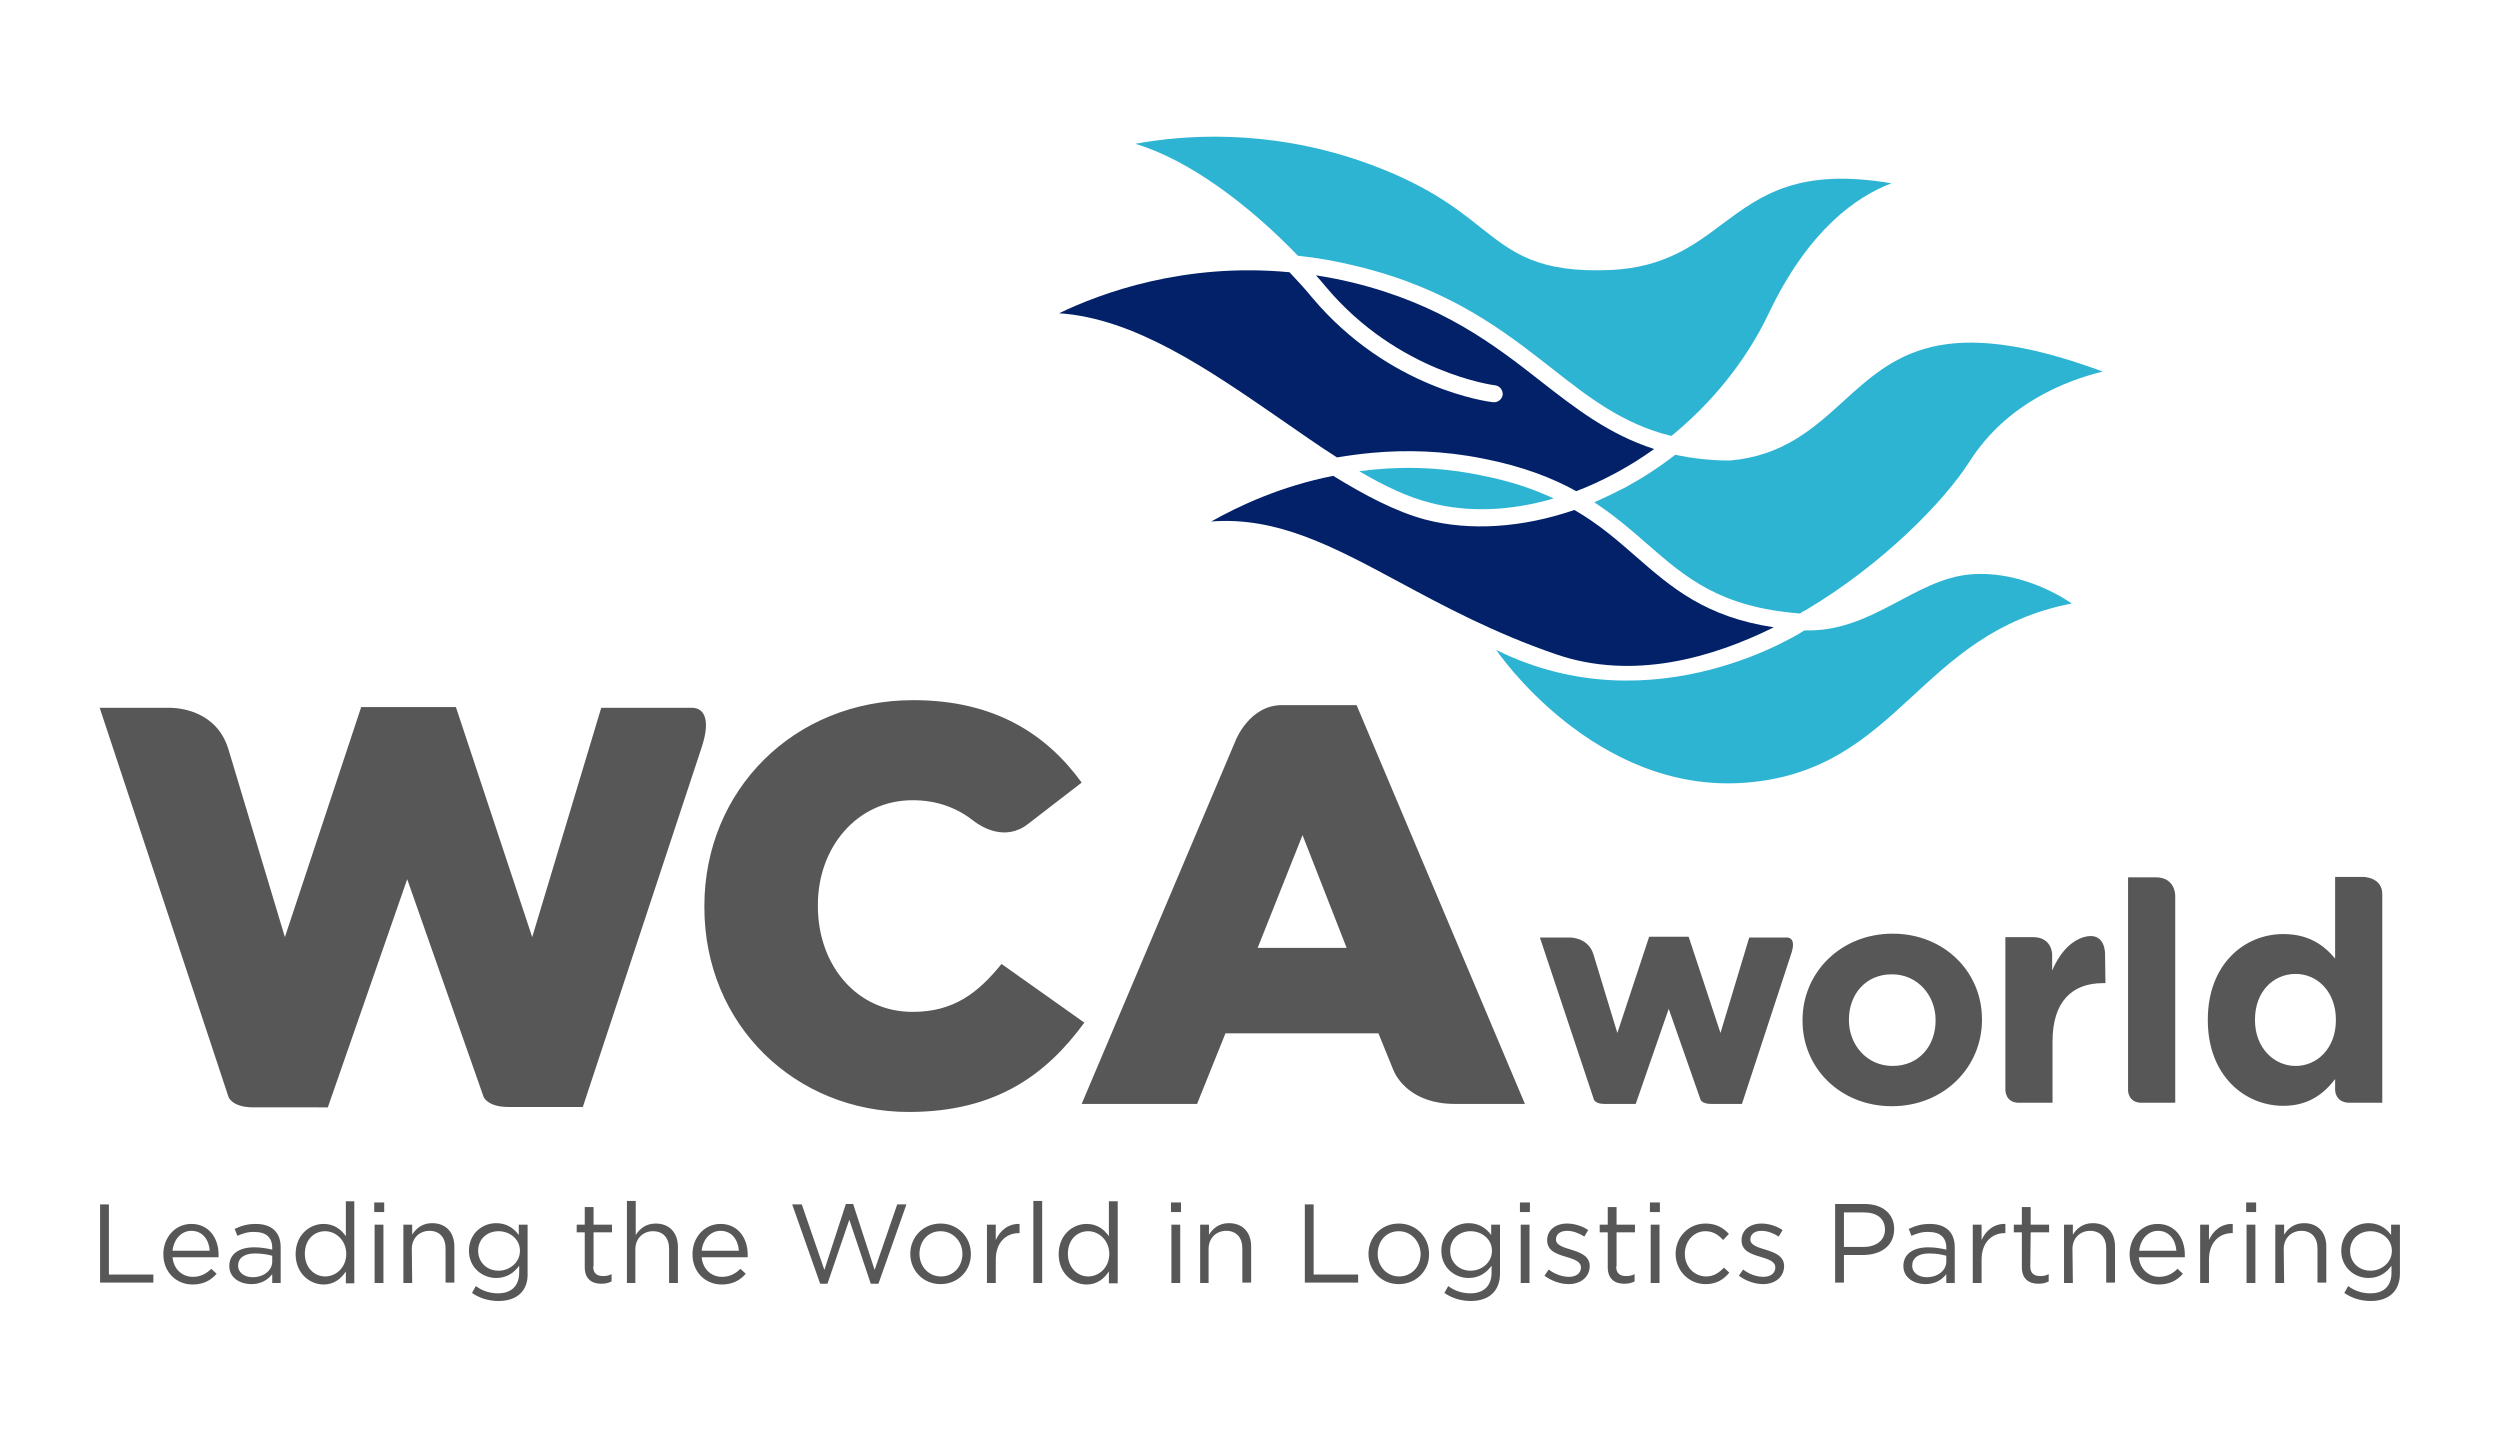
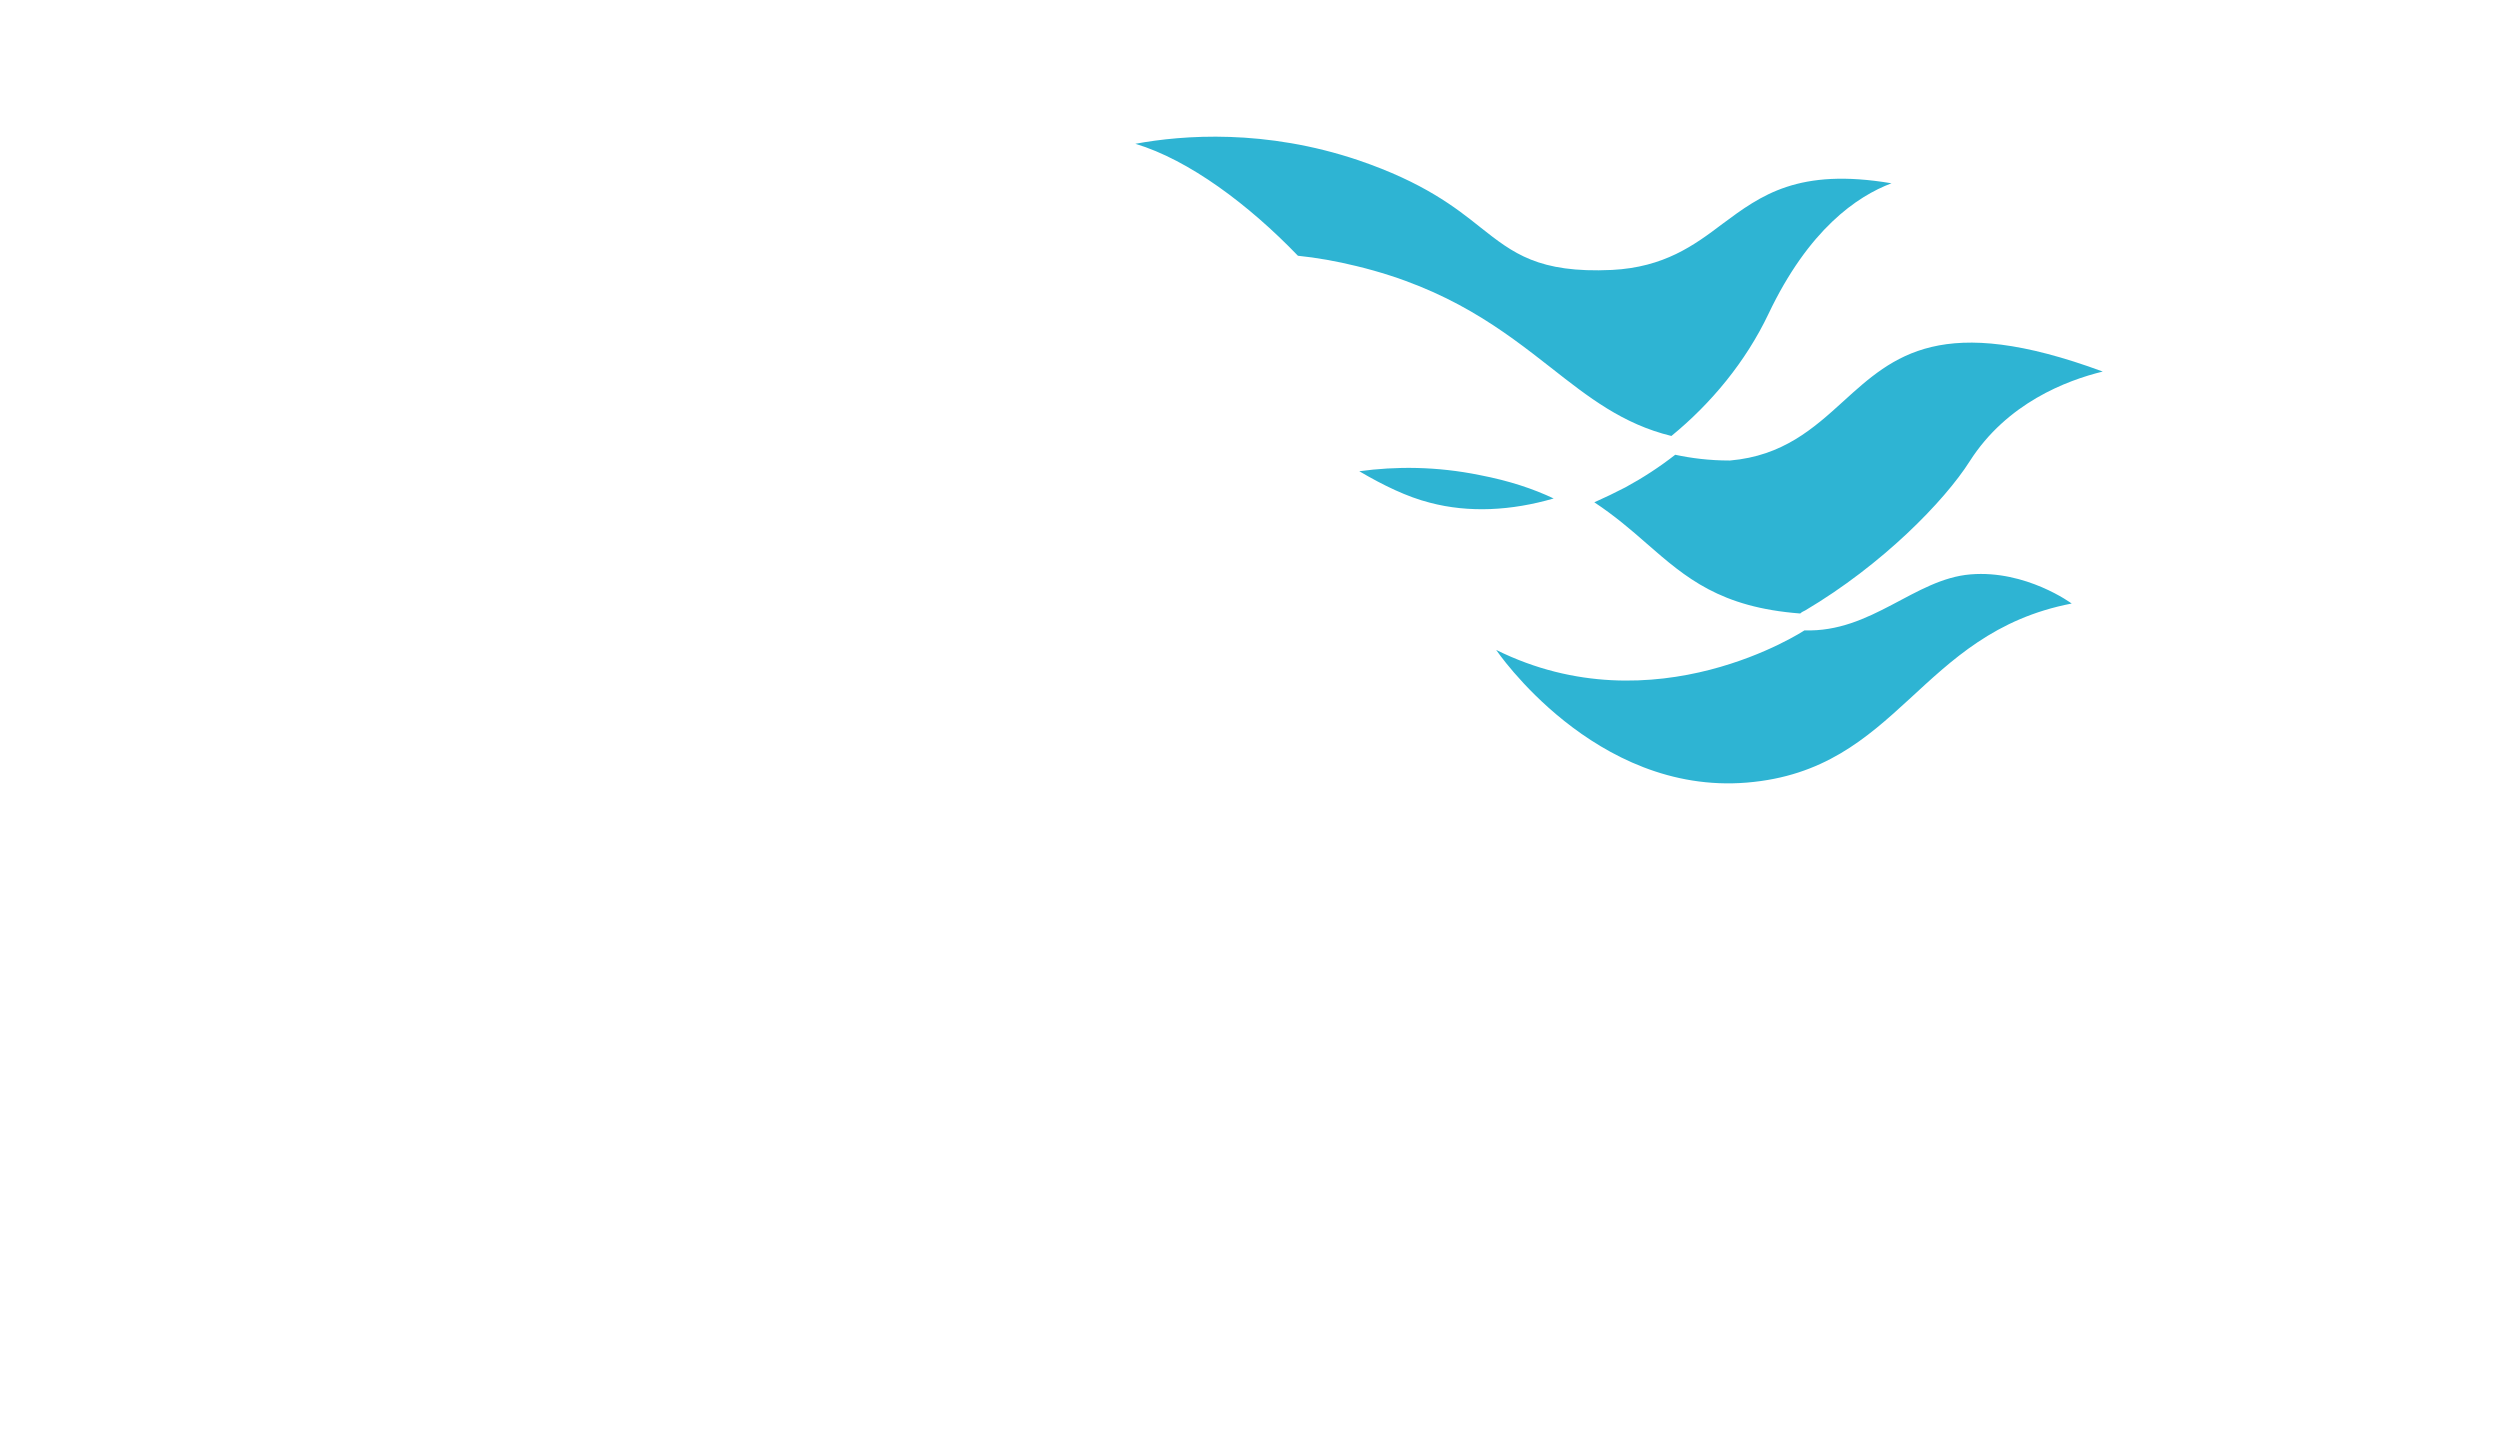
<svg xmlns="http://www.w3.org/2000/svg" xml:space="preserve" style="enable-background:new 0 0 652 375;" viewBox="0 0 652 375" y="0px" x="0px" id="layer">
  <style type="text/css">	.st0{fill:#575757;}	.st1{fill:#022169;}	.st2{fill:#2EB4D3;}</style>
  <g>
-     <path d="M454.3,287.9h-8.1c-2.3,0-2.7-1.1-2.7-1.1l0,0l-8.3-23.7l-8.6,24.8h-8.2c-2.3,0-2.7-1.1-2.7-1.1l-14.1-42.3  h7.8c1,0,5,0.4,6.2,4.5l6.2,20.4l8.3-25.1h10.3l8.3,25.1l7.5-24.9h10c0.7,0.1,2.2,0.6,0.9,4.4L454.3,287.9z M470.1,266.2  c0,12.4,9.9,22.3,23.3,22.3c13.5,0,23.5-10.1,23.5-22.5v-0.2c0-12.4-9.9-22.3-23.3-22.3c-13.5,0-23.5,10.1-23.5,22.5V266.2   M504.8,266.2c0,6.4-4.2,11.8-11.2,11.8c-6.8,0-11.4-5.6-11.4-11.9v-0.2c0-6.4,4.2-11.8,11.2-11.8c6.8,0,11.4,5.6,11.4,11.9V266.2   M549,249c0,0,0.3-6.5-5.9-4.5c-3.7,1.4-6.1,4.5-7.9,8.6v-4.2c0,0,0-4.5-5-4.5H523v39.9c0,0,0,3.3,3.5,3.3h8.8v-16  c0-10.3,5-15.2,13.2-15.2h0.6L549,249 M555,284.4c0,0,0,3.2,3.5,3.2h8.8v-54c0,0,0.1-4.8-5.1-4.8H555V284.4 M621.3,233.2  c0-4.5-5-4.5-5-4.5H609V250c-2.9-3.5-6.9-6.4-13.5-6.4c-10.2,0-19.7,7.9-19.7,22.3v0.2c0,14.4,9.6,22.3,19.7,22.3  c6.4,0,10.5-3,13.5-7v2.9c0,0,0,3.3,3.8,3.3h8.5V233.2 M609.2,266.1c0,7.2-4.8,11.9-10.5,11.9s-10.6-4.8-10.6-11.9v-0.2  c0-7.3,4.8-11.9,10.6-11.9s10.5,4.8,10.5,11.9V266.1 M26.1,314.1h2.3v18.3H40v2.1H26.1V314.1z M50.3,333c2.1,0,3.6-0.9,4.8-2.1  l1.4,1.3c-1.5,1.7-3.4,2.8-6.3,2.8c-4.2,0-7.6-3.2-7.6-7.9c0-4.4,3.1-7.9,7.3-7.9c4.5,0,7.1,3.6,7.1,8c0,0.2,0,0.4,0,0.7H45  C45.3,331.1,47.6,333,50.3,333z M54.7,326.2c-0.2-2.8-1.8-5.2-4.8-5.2c-2.6,0-4.6,2.2-4.9,5.2H54.7z M61.9,322.3l-0.7-1.8  c1.7-0.8,3.3-1.3,5.5-1.3c4.1,0,6.5,2.1,6.5,6.1v9.3H71v-2.3c-1.1,1.4-2.8,2.6-5.5,2.6c-2.8,0-5.7-1.6-5.7-4.7  c0-3.2,2.6-4.9,6.5-4.9c1.9,0,3.3,0.3,4.7,0.6v-0.5c0-2.7-1.7-4.1-4.5-4.1C64.7,321.2,63.3,321.7,61.9,322.3z M62.1,330.1  c0,1.9,1.8,3,3.8,3c2.8,0,5.1-1.7,5.1-4.1v-1.5c-1.1-0.3-2.6-0.6-4.5-0.6C63.7,326.9,62.1,328.1,62.1,330.1z M90.2,334.6v-3  c-1.2,1.8-3,3.4-5.8,3.4c-3.6,0-7.3-2.9-7.3-7.9s3.6-7.9,7.3-7.9c2.8,0,4.6,1.5,5.8,3.2v-9.1h2.2v21.4h-2.2V334.6z M84.8,321.1  c-2.9,0-5.3,2.2-5.3,5.9c0,3.6,2.5,5.9,5.3,5.9s5.5-2.3,5.5-5.9C90.3,323.5,87.6,321.1,84.8,321.1z M97.6,316.1v-2.5h2.6v2.5H97.6z   M97.7,334.6v-15.2h2.3v15.2H97.7z M107.5,334.6h-2.3v-15.2h2.3v2.6c1-1.6,2.6-3,5.2-3c3.7,0,5.8,2.5,5.8,6.1v9.4h-2.3v-8.9  c0-2.8-1.5-4.6-4.2-4.6c-2.6,0-4.6,1.9-4.6,4.7L107.5,334.6L107.5,334.6z M130,339.3c-2.5,0-4.9-0.7-6.9-2.1l1-1.8  c1.7,1.3,3.7,1.9,5.8,1.9c3.3,0,5.5-1.8,5.5-5.4v-1.8c-1.3,1.8-3.2,3.2-6,3.2c-3.6,0-7.1-2.7-7.1-7.1c0-4.5,3.5-7.2,7.1-7.2  c2.8,0,4.7,1.4,5.9,3.1v-2.7h2.3v12.5C137.8,336.8,134.7,339.3,130,339.3z M130,321.1c-2.9,0-5.3,2-5.3,5.1s2.4,5.2,5.3,5.2  c2.9,0,5.6-2.1,5.6-5.2S132.9,321.1,130,321.1z M154.7,330.3c0,1.8,1,2.5,2.6,2.5c0.8,0,1.4-0.1,2.2-0.5v1.9  c-0.8,0.4-1.6,0.6-2.7,0.6c-2.4,0-4.3-1.2-4.3-4.3v-9.1h-2.1v-2h2.1v-4.6h2.3v4.6h4.8v2h-4.8v8.9H154.7z M165.8,334.6h-2.3v-21.4  h2.3v8.9c1-1.6,2.6-3,5.2-3c3.7,0,5.8,2.5,5.8,6.1v9.4h-2.3v-8.9c0-2.8-1.5-4.6-4.2-4.6c-2.6,0-4.6,1.9-4.6,4.7v8.8H165.8z   M188.3,333c2.1,0,3.6-0.9,4.8-2.1l1.4,1.3c-1.5,1.7-3.4,2.8-6.3,2.8c-4.2,0-7.6-3.2-7.6-7.9c0-4.4,3.1-7.9,7.3-7.9  c4.5,0,7.1,3.6,7.1,8c0,0.2,0,0.4,0,0.7h-12C183.3,331.1,185.6,333,188.3,333z M192.7,326.2c-0.2-2.8-1.8-5.2-4.8-5.2  c-2.6,0-4.6,2.2-4.9,5.2H192.7z M220.6,314h1.9l5.6,17.2l5.9-17.1h2.4l-7.3,20.7h-2l-5.6-16.7l-5.7,16.7h-1.9l-7.3-20.7h2.5  l5.9,17.1L220.6,314z M245.3,334.9c-4.6,0-7.9-3.6-7.9-7.9s3.3-7.9,7.9-7.9c4.6,0,7.9,3.6,7.9,7.9  C253.3,331.3,249.9,334.9,245.3,334.9z M245.3,321.1c-3.3,0-5.5,2.6-5.5,5.9s2.4,5.9,5.6,5.9c3.3,0,5.6-2.6,5.6-5.9  C251,323.7,248.5,321.1,245.3,321.1z M259.7,334.6h-2.3v-15.2h2.3v4c1.1-2.5,3.3-4.3,6.2-4.2v2.4h-0.2c-3.3,0-6,2.4-6,6.9  L259.7,334.6L259.7,334.6z M269.5,334.6v-21.4h2.3v21.4H269.5z M289.2,334.6v-3c-1.2,1.8-3,3.4-5.8,3.4c-3.6,0-7.3-2.9-7.3-7.9  s3.6-7.9,7.3-7.9c2.8,0,4.6,1.5,5.8,3.2v-9.1h2.3v21.4h-2.3V334.6z M283.8,321.1c-2.9,0-5.3,2.2-5.3,5.9c0,3.6,2.5,5.9,5.3,5.9  s5.5-2.3,5.5-5.9C289.3,323.5,286.6,321.1,283.8,321.1z M305.4,316.1v-2.5h2.6v2.5H305.4z M305.5,334.6v-15.2h2.3v15.2H305.5z   M315.3,334.6H313v-15.2h2.3v2.6c1-1.6,2.6-3,5.2-3c3.7,0,5.8,2.5,5.8,6.1v9.4H324v-8.9c0-2.8-1.5-4.6-4.2-4.6  c-2.6,0-4.6,1.9-4.6,4.7v8.9H315.3z M340.3,314.1h2.3v18.3h11.6v2.1h-13.9V314.1z M364.8,334.9c-4.6,0-7.9-3.6-7.9-7.9  s3.3-7.9,7.9-7.9s7.9,3.6,7.9,7.9C372.8,331.3,369.4,334.9,364.8,334.9z M364.8,321.1c-3.3,0-5.5,2.6-5.5,5.9s2.4,5.9,5.6,5.9  c3.3,0,5.6-2.6,5.6-5.9C370.4,323.7,368,321.1,364.8,321.1z M383.6,339.3c-2.5,0-4.9-0.7-6.9-2.1l1-1.8c1.7,1.3,3.7,1.9,5.8,1.9  c3.3,0,5.5-1.8,5.5-5.4v-1.8c-1.3,1.8-3.2,3.2-6,3.2c-3.6,0-7.1-2.7-7.1-7.1c0-4.5,3.5-7.2,7.1-7.2c2.8,0,4.7,1.4,5.9,3.1v-2.7h2.3  v12.5C391.3,336.8,388.2,339.3,383.6,339.3z M383.5,321.1c-2.9,0-5.3,2-5.3,5.1s2.4,5.2,5.3,5.2s5.6-2.1,5.6-5.2  S386.4,321.1,383.5,321.1z M396.4,316.1v-2.5h2.6v2.5H396.4z M396.6,334.6v-15.2h2.3v15.2H396.6z M409.1,334.9  c-2.2,0-4.6-0.9-6.3-2.2l1.1-1.6c1.6,1.2,3.5,1.9,5.3,1.9s3.1-0.9,3.1-2.4v-0.1c0-1.5-1.8-2.1-3.8-2.7c-2.4-0.7-5-1.5-5-4.3v-0.1  c0-2.6,2.2-4.3,5.2-4.3c1.8,0,3.9,0.6,5.5,1.7l-1,1.7c-1.4-0.9-3-1.5-4.5-1.5c-1.8,0-2.9,0.9-2.9,2.2v0.1c0,1.4,1.9,2,3.9,2.6  c2.3,0.7,4.9,1.6,4.9,4.3v0.1C414.5,333.2,412.1,334.9,409.1,334.9z M421.5,330.3c0,1.8,1,2.5,2.6,2.5c0.8,0,1.4-0.1,2.2-0.5v1.9  c-0.8,0.4-1.6,0.6-2.7,0.6c-2.4,0-4.3-1.2-4.3-4.3v-9.1h-2.1v-2h2.1v-4.6h2.3v4.6h4.8v2h-4.8v8.9H421.5z M430.3,316.1v-2.5h2.6v2.5  H430.3z M430.5,334.6v-15.2h2.3v15.2H430.5z M444.8,334.9c-4.4,0-7.8-3.6-7.8-7.9s3.3-7.9,7.8-7.9c2.9,0,4.7,1.2,6.1,2.7l-1.5,1.6  c-1.2-1.3-2.6-2.3-4.6-2.3c-3.1,0-5.4,2.6-5.4,5.9s2.4,5.9,5.6,5.9c1.9,0,3.4-1,4.6-2.3l1.4,1.3  C449.5,333.7,447.7,334.9,444.8,334.9z M459.8,334.9c-2.2,0-4.6-0.9-6.3-2.2l1.1-1.6c1.6,1.2,3.5,1.9,5.3,1.9s3.1-0.9,3.1-2.4v-0.1  c0-1.5-1.8-2.1-3.8-2.7c-2.4-0.7-5-1.5-5-4.3v-0.1c0-2.6,2.2-4.3,5.2-4.3c1.8,0,3.9,0.6,5.5,1.7l-1,1.7c-1.4-0.9-3-1.5-4.5-1.5  c-1.8,0-2.9,0.9-2.9,2.2v0.1c0,1.4,1.9,2,3.9,2.6c2.3,0.7,4.9,1.6,4.9,4.3v0.1C465.2,333.2,462.8,334.9,459.8,334.9z M485.9,327.3  h-5v7.2h-2.3V314h7.7c4.6,0,7.7,2.5,7.7,6.5C494,325.1,490.3,327.3,485.9,327.3z M486.1,316.2h-5.2v9h5.1c3.4,0,5.6-1.8,5.6-4.5  C491.6,317.7,489.4,316.2,486.1,316.2z M498.5,322.3l-0.7-1.8c1.7-0.8,3.3-1.3,5.5-1.3c4.1,0,6.5,2.1,6.5,6.1v9.3h-2.2v-2.3  c-1.1,1.4-2.8,2.6-5.5,2.6c-2.8,0-5.7-1.6-5.7-4.7c0-3.2,2.6-4.9,6.5-4.9c1.9,0,3.3,0.3,4.7,0.6v-0.5c0-2.7-1.7-4.1-4.5-4.1  C501.3,321.2,499.9,321.7,498.5,322.3z M498.7,330.1c0,1.9,1.8,3,3.8,3c2.8,0,5.1-1.7,5.1-4.1v-1.5c-1.1-0.3-2.6-0.6-4.5-0.6  C500.3,326.9,498.7,328.1,498.7,330.1z M516.8,334.6h-2.3v-15.2h2.3v4c1.1-2.5,3.3-4.3,6.2-4.2v2.4h-0.2c-3.3,0-6,2.4-6,6.9V334.6z   M529.5,330.3c0,1.8,1,2.5,2.6,2.5c0.8,0,1.4-0.1,2.2-0.5v1.9c-0.8,0.4-1.6,0.6-2.7,0.6c-2.4,0-4.3-1.2-4.3-4.3v-9.1h-2.1v-2h2.1  v-4.6h2.3v4.6h4.8v2h-4.8L529.5,330.3L529.5,330.3z M540.6,334.6h-2.3v-15.2h2.3v2.6c1-1.6,2.6-3,5.2-3c3.7,0,5.8,2.5,5.8,6.1v9.4  h-2.3v-8.9c0-2.8-1.5-4.6-4.2-4.6c-2.6,0-4.6,1.9-4.6,4.7L540.6,334.6L540.6,334.6z M563.1,333c2.1,0,3.6-0.9,4.8-2.1l1.4,1.3  c-1.5,1.7-3.4,2.8-6.3,2.8c-4.2,0-7.6-3.2-7.6-7.9c0-4.4,3.1-7.9,7.3-7.9c4.5,0,7.1,3.6,7.1,8c0,0.2,0,0.4,0,0.7h-12  C558.1,331.1,560.5,333,563.1,333z M567.6,326.2c-0.2-2.8-1.8-5.2-4.8-5.2c-2.6,0-4.6,2.2-4.9,5.2H567.6z M576.1,334.6h-2.3v-15.2  h2.3v4c1.1-2.5,3.3-4.3,6.2-4.2v2.4h-0.2c-3.3,0-6,2.4-6,6.9V334.6z M585.8,316.1v-2.5h2.6v2.5H585.8z M585.9,334.6v-15.2h2.3v15.2  H585.9z M595.7,334.6h-2.3v-15.2h2.3v2.6c1-1.6,2.6-3,5.2-3c3.7,0,5.8,2.5,5.8,6.1v9.4h-2.3v-8.9c0-2.8-1.5-4.6-4.2-4.6  c-2.6,0-4.6,1.9-4.6,4.7L595.7,334.6L595.7,334.6z M618.3,339.3c-2.5,0-4.9-0.7-6.9-2.1l1-1.8c1.7,1.3,3.7,1.9,5.8,1.9  c3.4,0,5.5-1.8,5.5-5.4v-1.8c-1.3,1.8-3.2,3.2-6,3.2c-3.6,0-7.1-2.7-7.1-7.1c0-4.5,3.5-7.2,7.1-7.2c2.8,0,4.7,1.4,5.9,3.1v-2.7h2.3  v12.5C626,336.8,622.9,339.3,618.3,339.3z M618.2,321.1c-2.9,0-5.3,2-5.3,5.1s2.4,5.2,5.3,5.2c2.9,0,5.6-2.1,5.6-5.2  C623.8,323.1,621.1,321.1,618.2,321.1z M152,288.7h-19.4c-5.6,0-6.5-2.7-6.5-2.7l0,0l-19.9-56.7l-20.7,59.5H66.1  c-5.6,0-6.5-2.7-6.5-2.7L26,184.6h18.7c2.4,0.1,11.9,0.9,14.9,10.9l14.7,48.9l19.9-60h24.7l19.9,60l18-59.8h24  c1.6,0.1,5.2,1.4,2.1,10.6L152,288.7z M397.7,287.9h-18.3c-11.3,0-15.2-6.8-16-8.8l-3.9-9.6h-39.9l-7.4,18.4h-30.1l40.2-94.9  c0,0,3.6-9.1,12-9.1h19.5L397.7,287.9z M351.2,247.2l-11.5-29.4L328,247.2H351.2z M238,263.9c-14.5,0-24.7-12.1-24.7-27.6V236  c0-15,10.2-27.3,24.7-27.3c6.6,0,11.8,2.1,16.2,5.6c1.6,1.2,7.9,5.3,13.9,0.6l14-10.8c-9.2-12.7-22.8-21.5-43.9-21.5  c-31.3,0-54.5,23.6-54.5,53.7v0.3c0,30.8,23.8,53.4,53.3,53.4c22.9,0,36-9.9,45.8-23.3l-21.6-15.3  C255.1,258.9,248.8,263.9,238,263.9" class="st0" />
-     <path d="M276.2,81.7c11-5.3,32.7-13.3,60.1-10.7c2.1,2.2,4.1,4.4,5.9,6.6c20.1,23.9,46.1,27.2,47.2,27.3  c1.2,0.1,2.3-0.7,2.5-1.9c0.1-1.2-0.7-2.3-1.9-2.5c-0.2,0-25.4-3.2-44.3-25.8c-0.8-1-1.7-2-2.5-2.9c3.1,0.5,6.3,1.1,9.6,1.9  c23.3,5.7,37,16.3,49,25.7c9.1,7.1,17.8,13.9,29.6,17.7c-6.4,4.6-13.3,8.3-20.3,11c-6.3-3.5-14.1-6.5-24.3-8.5  c-10.4-2.1-20.2-2.3-29-1.5c-3.1,0.3-6.2,0.7-9.1,1.2c-4.9-3.1-9.8-6.6-14.9-10.1C315.1,96.3,295.9,83,276.2,81.7 M365.1,151.9  c11.5,6.2,24.6,13.2,40.6,18.7c20.2,7,41,0.9,56.9-7c-17.9-2.7-26.7-10.4-36-18.5c-4.8-4.2-9.6-8.4-16-12.1  c-13.4,4.6-27.1,5.6-38.9,2.5c-7.8-2.1-15.7-6.3-24-11.4C334,126.8,323,132,315.9,136C333.1,134.7,347.6,142.5,365.1,151.9" class="st1" />
    <path d="M404.5,95.9c-12.4-9.7-26.4-20.6-50.7-26.5c-5.3-1.3-10.4-2.2-15.3-2.7c-12.8-13.3-28.4-25-42.4-29.2  c12.5-2.3,33.9-3.9,58.2,4.3c17,5.8,25.3,12.3,31.8,17.5c8.5,6.7,15.1,12,34.3,11.1c13.6-0.7,21.4-6.4,28.8-12  c10.1-7.5,19.8-14.7,44.1-10.6c-9,3.4-21.6,12-32.1,34.1c-5.9,12.4-14.9,23.3-25.3,31.8C423.2,110.6,414.3,103.6,404.5,95.9   M354.5,122.9c6.3,3.7,12.5,6.7,18.4,8.2c10.2,2.7,21.3,2.1,32.3-1.1c-5.3-2.5-11.5-4.6-19.3-6.1  C374.6,121.6,364,121.6,354.5,122.9 M470.8,159.2c20.1-11.9,36.3-28.5,42.9-38.9c9.7-15.2,25.3-21.1,34.7-23.4  c-42-15.5-54.5-4.2-67.7,7.8c-7.7,7-15.7,14.2-29.5,15.4H451c-5.2,0-9.9-0.6-14.1-1.5c-4.1,3.2-8.4,6-13,8.5  c-2.7,1.4-5.4,2.7-8.1,3.9c5.3,3.5,9.6,7.2,13.7,10.8c10.2,8.9,19.1,16.6,40,18.2C469.9,159.6,470.4,159.4,470.8,159.2   M390.2,169.5c0,0,25.6,37.9,65.4,34.6s44.7-39,84.7-46.7c0,0-11.9-8.8-26.4-7.6c-14.6,1.2-25.8,15.2-43.3,14.6  C470.6,164.4,431.7,190.1,390.2,169.5" class="st2" />
  </g>
</svg>